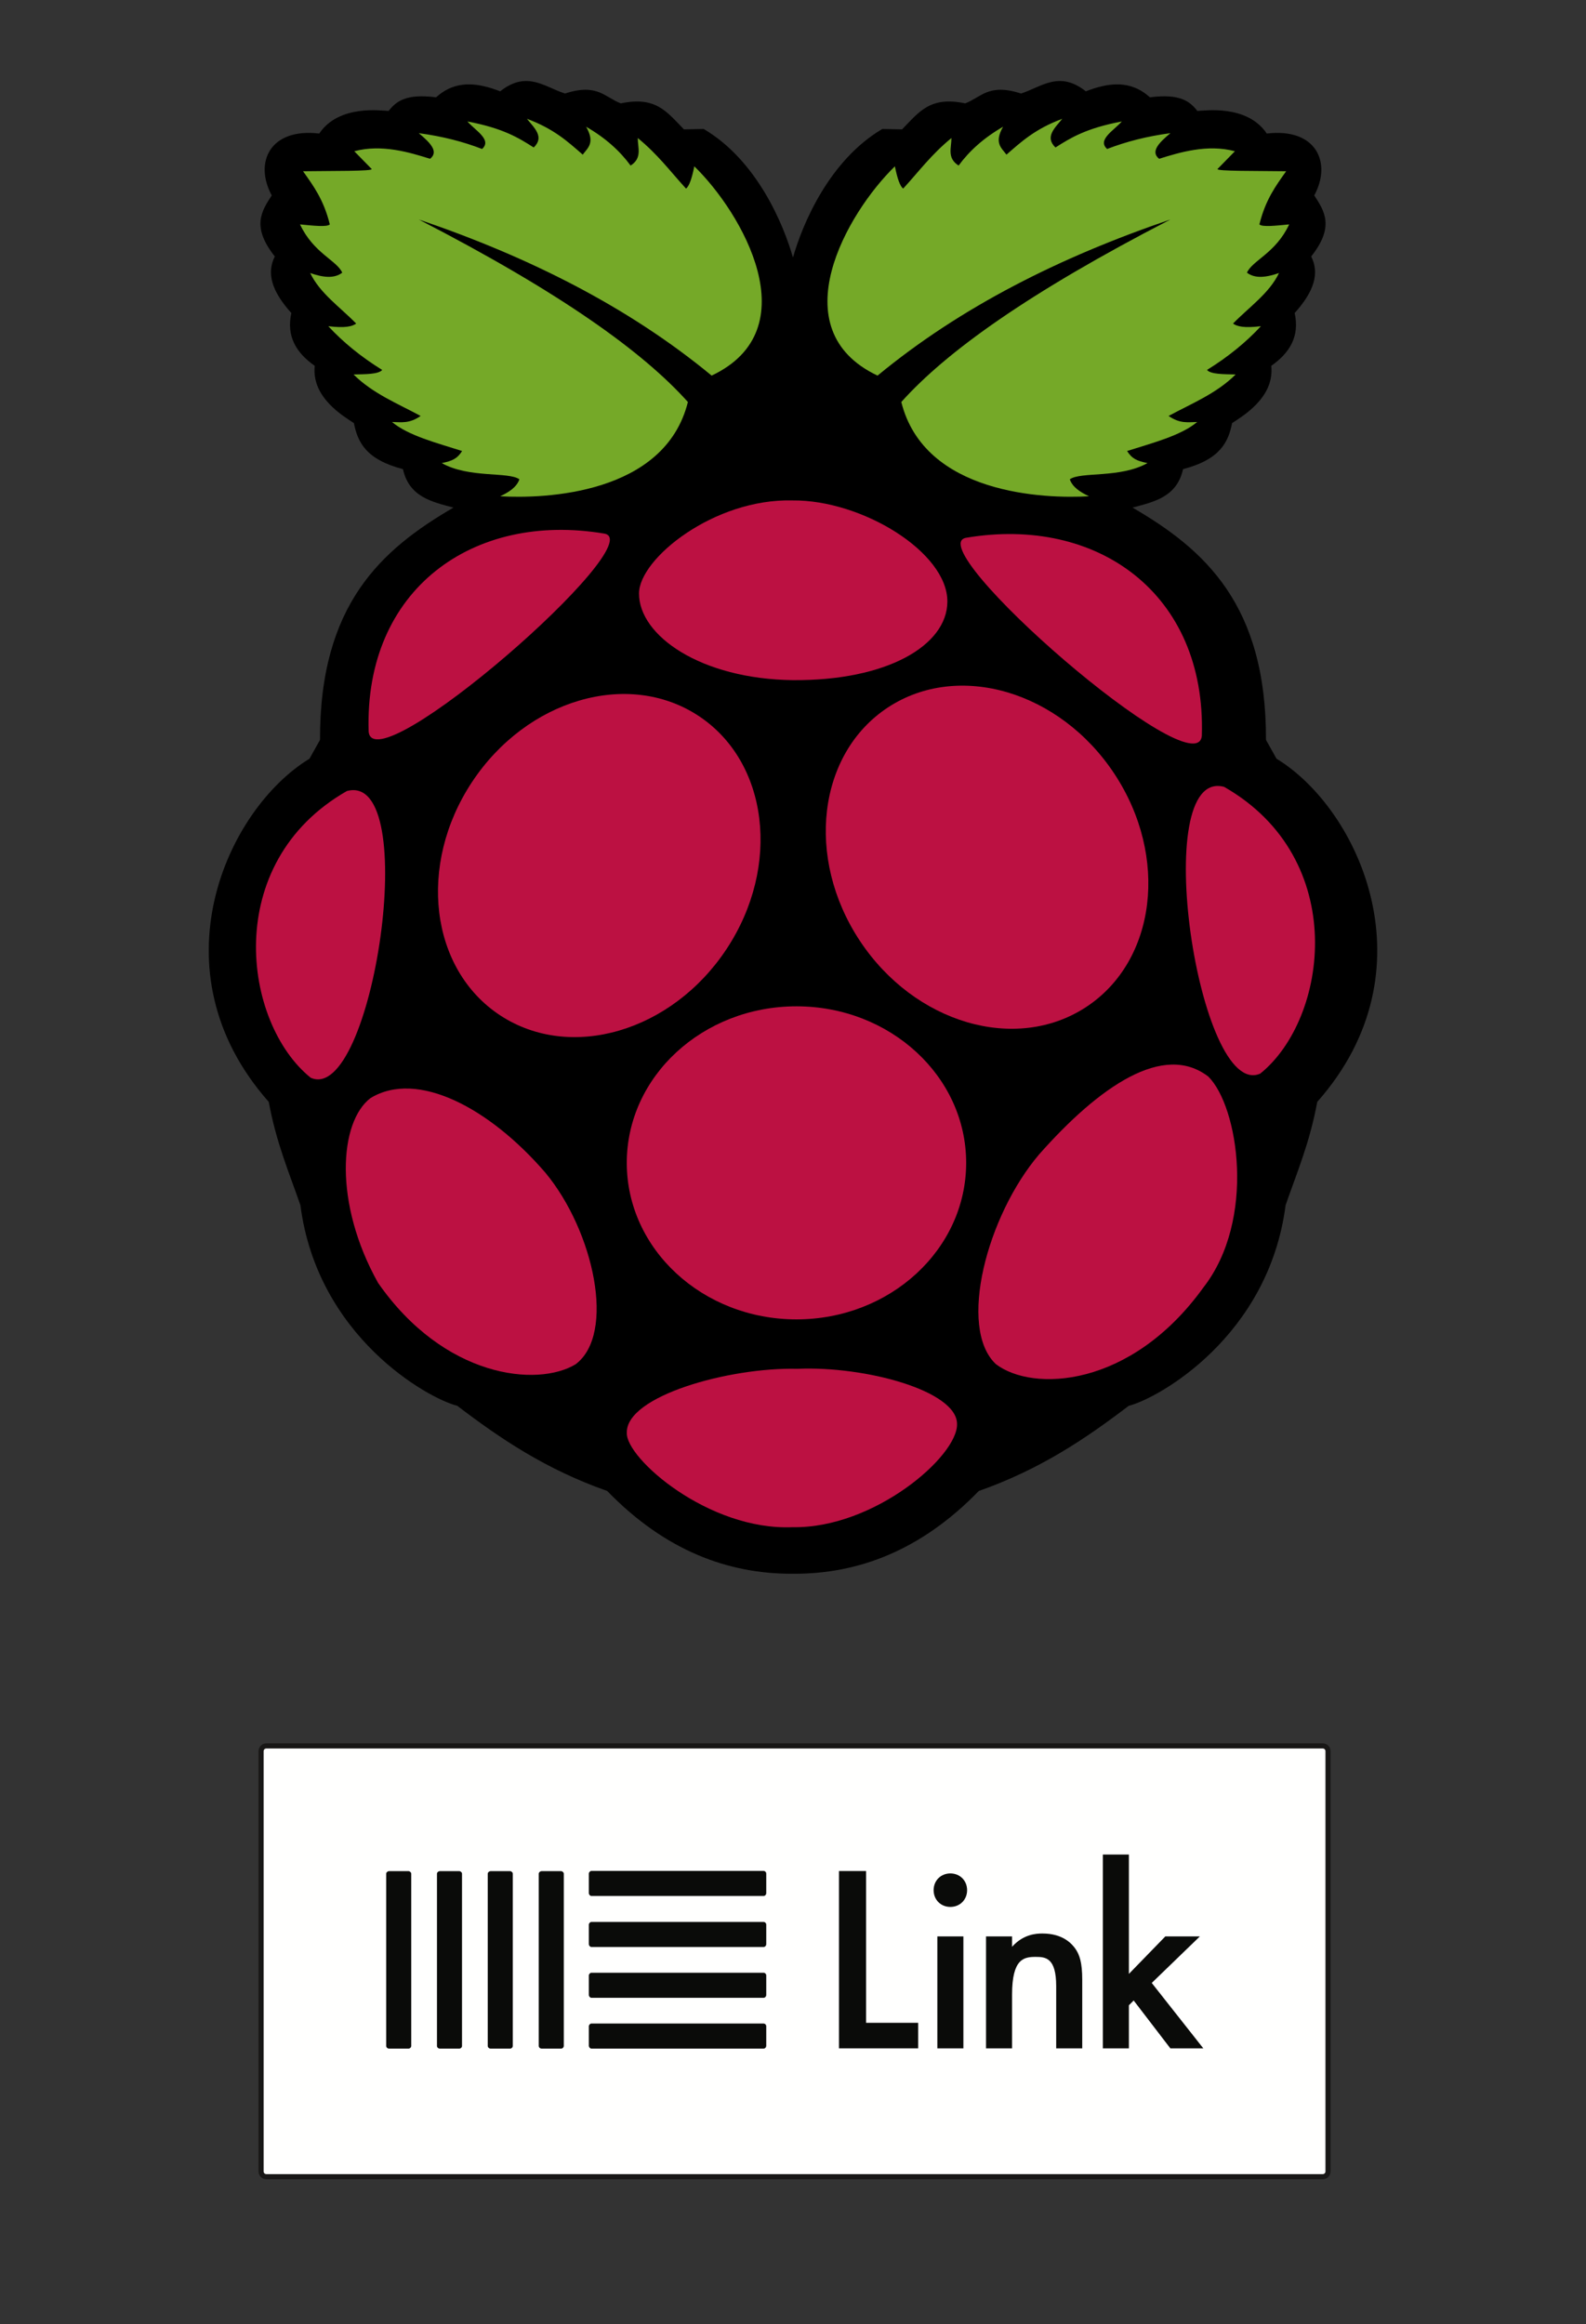
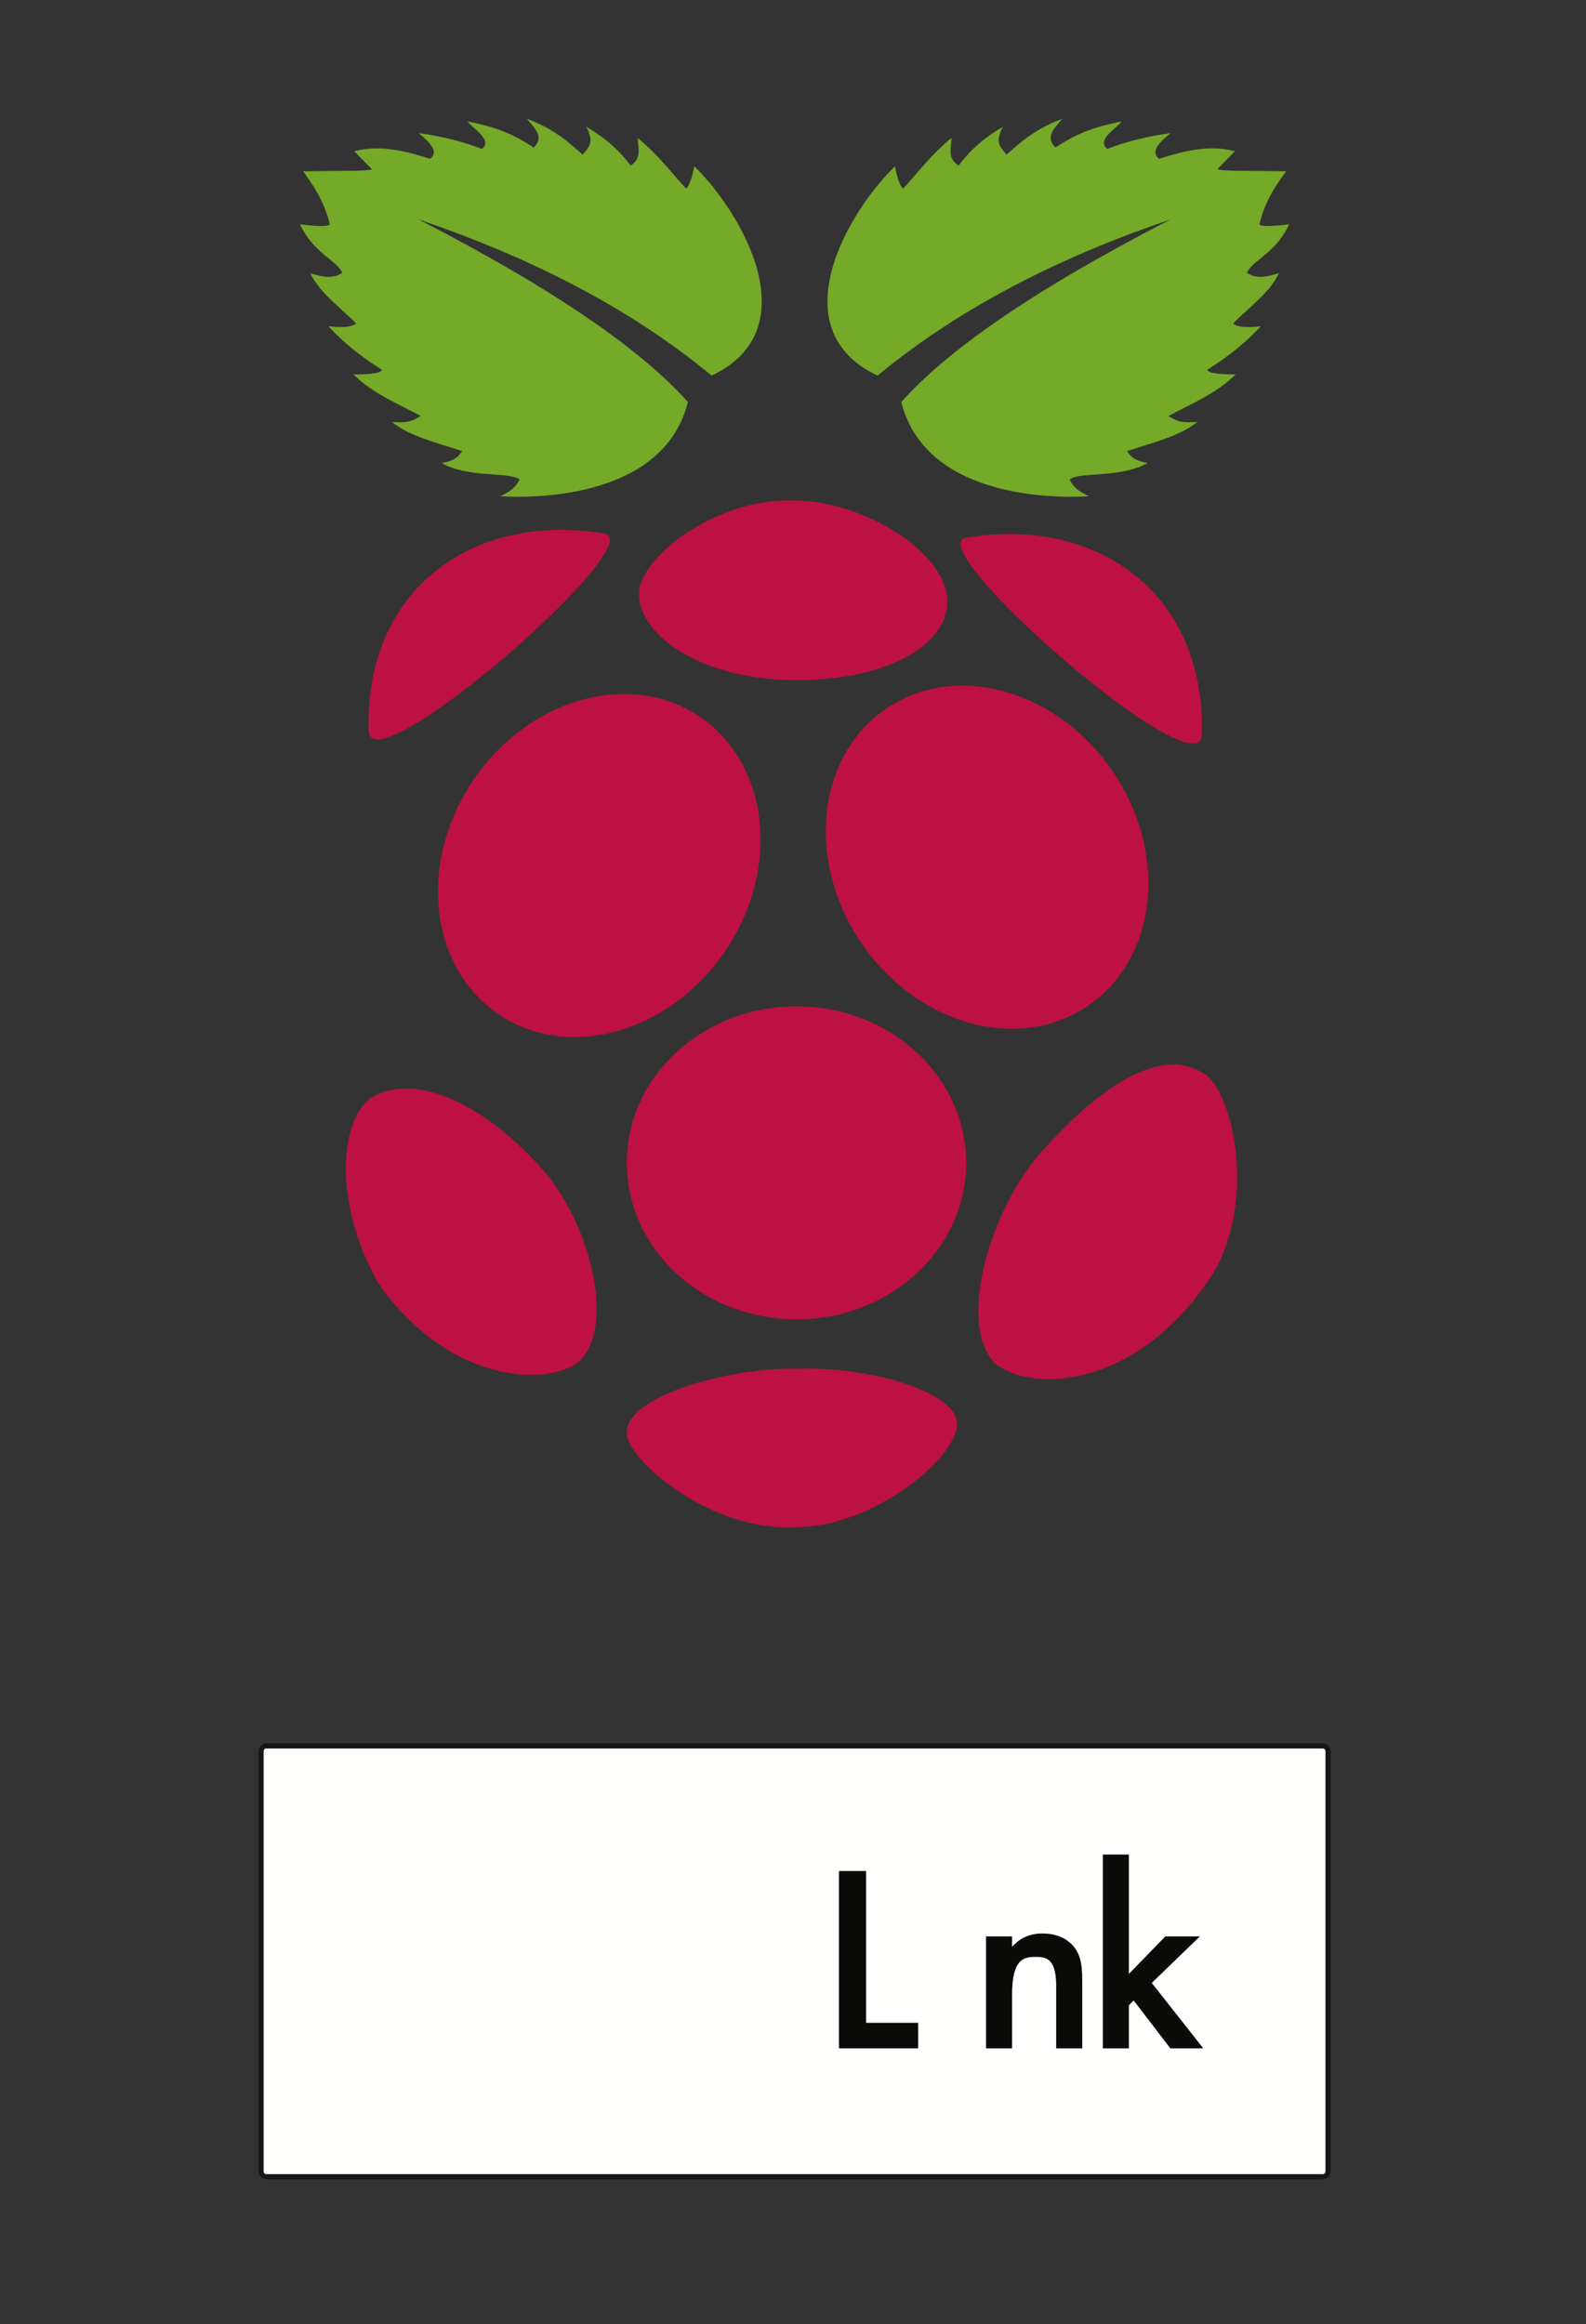
<svg xmlns="http://www.w3.org/2000/svg" version="1.1" x="0" y="0" width="512" height="750" viewBox="0, 0, 512, 750">
  <rect x="0" y="0" width="512" height="750" fill="#333333" stroke="none" />
  <g id="Ebene_3">
    <g id="Ableton_Link_Badge-White">
      <path d="M426.53,701.94 L85.47,701.94 C84.538,701.94 83.782,701.184 83.782,700.252 L83.782,564.615 C83.782,563.683 84.538,562.927 85.47,562.927 L426.53,562.927 C427.462,562.927 428.218,563.683 428.218,564.615 L428.218,700.252 C428.218,701.184 427.462,701.94 426.53,701.94" fill="#FFFFFE" />
      <path d="M427.03,702.44 L85.97,702.44 C85.038,702.44 84.282,701.684 84.282,700.752 L84.282,565.115 C84.282,564.183 85.038,563.427 85.97,563.427 L427.03,563.427 C427.962,563.427 428.718,564.183 428.718,565.115 L428.718,700.752 C428.718,701.684 427.962,702.44 427.03,702.44 z" fill-opacity="0" stroke="#181716" stroke-width="1.653" />
      <path d="M279.596,603.801 L279.596,652.784 L296.411,652.784 L296.411,661.02 L270.845,661.02 L270.845,603.801 L279.596,603.801" fill="#0A0B09" />
-       <path d="M302.598,624.904 L311.005,624.904 L311.005,661.02 L302.598,661.02 z M306.802,604.572 C309.889,604.572 312.206,606.889 312.206,609.978 C312.206,613.065 309.889,615.382 306.802,615.382 C303.712,615.382 301.396,613.065 301.396,609.978 C301.396,606.889 303.712,604.572 306.802,604.572" fill="#0A0B09" />
      <path d="M318.315,624.904 L326.721,624.904 L326.721,628.25 C330.325,624.219 334.442,623.961 336.501,623.961 C343.193,623.961 346.024,627.305 347.14,628.85 C348.512,630.823 349.371,633.311 349.371,638.887 L349.371,661.02 L340.962,661.02 L340.962,640.947 C340.962,631.766 337.531,631.509 334.357,631.509 C330.582,631.509 326.721,632.024 326.721,643.692 L326.721,661.02 L318.315,661.02 L318.315,624.904" fill="#0A0B09" />
      <path d="M364.434,598.482 L364.434,636.999 L376.188,624.904 L387.339,624.904 L371.811,639.917 L388.455,661.02 L377.817,661.02 L365.978,645.578 L364.434,647.123 L364.434,661.02 L356.027,661.02 L356.027,598.482 L364.434,598.482" fill="#0A0B09" />
-       <path d="M132.757,604.638 C132.757,604.274 132.32,603.837 131.883,603.837 L125.617,603.837 C125.107,603.837 124.67,604.274 124.67,604.638 L124.67,660.229 C124.67,660.738 125.107,661.103 125.617,661.103 L131.883,661.103 C132.32,661.103 132.757,660.738 132.757,660.229 L132.757,604.638 z M149.15,604.638 C149.15,604.274 148.713,603.837 148.275,603.837 L142.01,603.837 C141.5,603.837 141.062,604.274 141.062,604.638 L141.062,660.229 C141.062,660.738 141.5,661.103 142.01,661.103 L148.275,661.103 C148.713,661.103 149.15,660.738 149.15,660.229 L149.15,604.638 z M165.543,604.638 C165.543,604.274 165.106,603.837 164.668,603.837 L158.403,603.837 C157.893,603.837 157.455,604.274 157.455,604.638 L157.455,660.229 C157.455,660.738 157.893,661.103 158.403,661.103 L164.668,661.103 C165.106,661.103 165.543,660.738 165.543,660.229 L165.543,604.638 z M182.009,604.638 C182.009,604.274 181.571,603.837 181.134,603.837 L174.868,603.837 C174.358,603.837 173.921,604.274 173.921,604.638 L173.921,660.229 C173.921,660.738 174.358,661.103 174.868,661.103 L181.134,661.103 C181.571,661.103 182.009,660.738 182.009,660.229 L182.009,604.638 z M190.897,653.016 C190.533,653.016 190.095,653.453 190.095,653.89 L190.095,660.156 C190.095,660.666 190.533,661.103 190.897,661.103 L246.487,661.103 C246.997,661.103 247.362,660.666 247.362,660.156 L247.362,653.89 C247.362,653.453 246.997,653.016 246.487,653.016 L190.897,653.016 z M190.897,636.623 C190.533,636.623 190.095,637.06 190.095,637.497 L190.095,643.763 C190.095,644.273 190.533,644.71 190.897,644.71 L246.487,644.71 C246.997,644.71 247.362,644.273 247.362,643.763 L247.362,637.497 C247.362,637.06 246.997,636.623 246.487,636.623 L190.897,636.623 z M190.897,620.23 C190.533,620.23 190.095,620.667 190.095,621.104 L190.095,627.37 C190.095,627.88 190.533,628.317 190.897,628.317 L246.487,628.317 C246.997,628.317 247.362,627.88 247.362,627.37 L247.362,621.104 C247.362,620.667 246.997,620.23 246.487,620.23 L190.897,620.23 z M190.897,603.764 C190.533,603.764 190.095,604.201 190.095,604.638 L190.095,610.904 C190.095,611.414 190.533,611.851 190.897,611.851 L246.487,611.851 C246.997,611.851 247.362,611.414 247.362,610.904 L247.362,604.638 C247.362,604.201 246.997,603.764 246.487,603.764 L190.897,603.764" fill="#0A0B09" />
    </g>
  </g>
  <g id="Ebene_2" display="none">
    <g id="Ableton_Link_Badge-Black">
      <path d="M609,770 L2.67,770 C1.013,770 -0.33,768.657 -0.33,767 L-0.33,525.867 C-0.33,524.21 1.013,522.867 2.67,522.867 L609,522.867 C610.656,522.867 612,524.21 612,525.867 L612,767 C612,768.657 610.656,770 609,770" fill="#181716" />
      <path d="M609.5,770.5 L3.17,770.5 C1.513,770.5 0.17,769.157 0.17,767.5 L0.17,526.367 C0.17,524.71 1.513,523.367 3.17,523.367 L609.5,523.367 C611.156,523.367 612.5,524.71 612.5,526.367 L612.5,767.5 C612.5,769.157 611.156,770.5 609.5,770.5 z" fill-opacity="0" stroke="#FFFFFE" stroke-width="2.938" />
      <path d="M347.783,595.532 L347.783,682.613 L377.676,682.613 L377.676,697.254 L332.227,697.254 L332.227,595.532 L347.783,595.532" fill="#FFFFFE" />
      <path d="M388.676,633.048 L403.621,633.048 L403.621,697.254 L388.676,697.254 z M396.149,596.902 C401.637,596.902 405.756,601.021 405.756,606.512 C405.756,612.001 401.637,616.119 396.149,616.119 C390.657,616.119 386.539,612.001 386.539,606.512 C386.539,601.021 390.657,596.902 396.149,596.902" fill="#FFFFFE" />
      <path d="M416.617,633.048 L431.562,633.048 L431.562,638.997 C437.969,631.829 445.287,631.371 448.948,631.371 C460.844,631.371 465.877,637.317 467.861,640.063 C470.3,643.57 471.827,647.993 471.827,657.907 L471.827,697.254 L456.879,697.254 L456.879,661.568 C456.879,645.247 450.779,644.79 445.137,644.79 C438.426,644.79 431.562,645.705 431.562,666.448 L431.562,697.254 L416.617,697.254 L416.617,633.048" fill="#FFFFFE" />
      <path d="M498.606,586.076 L498.606,654.55 L519.502,633.048 L539.327,633.048 L511.722,659.738 L541.311,697.254 L522.398,697.254 L501.352,669.802 L498.606,672.548 L498.606,697.254 L483.661,697.254 L483.661,586.076 L498.606,586.076" fill="#FFFFFE" />
      <path d="M86.736,597.02 C86.736,596.372 85.959,595.595 85.182,595.595 L74.043,595.595 C73.136,595.595 72.359,596.372 72.359,597.02 L72.359,695.847 C72.359,696.753 73.136,697.401 74.043,697.401 L85.182,697.401 C85.959,697.401 86.736,696.753 86.736,695.847 L86.736,597.02 z M115.879,597.02 C115.879,596.372 115.102,595.595 114.324,595.595 L103.186,595.595 C102.279,595.595 101.501,596.372 101.501,597.02 L101.501,695.847 C101.501,696.753 102.279,697.401 103.186,697.401 L114.324,697.401 C115.102,697.401 115.879,696.753 115.879,695.847 L115.879,597.02 z M145.022,597.02 C145.022,596.372 144.245,595.595 143.467,595.595 L132.329,595.595 C131.422,595.595 130.644,596.372 130.644,597.02 L130.644,695.847 C130.644,696.753 131.422,697.401 132.329,697.401 L143.467,697.401 C144.245,697.401 145.022,696.753 145.022,695.847 L145.022,597.02 z M174.295,597.02 C174.295,596.372 173.517,595.595 172.74,595.595 L161.601,595.595 C160.694,595.595 159.917,596.372 159.917,597.02 L159.917,695.847 C159.917,696.753 160.694,697.401 161.601,697.401 L172.74,697.401 C173.517,697.401 174.295,696.753 174.295,695.847 L174.295,597.02 z M190.096,683.024 C189.449,683.024 188.671,683.801 188.671,684.578 L188.671,695.717 C188.671,696.624 189.449,697.401 190.096,697.401 L288.923,697.401 C289.83,697.401 290.478,696.624 290.478,695.717 L290.478,684.578 C290.478,683.801 289.83,683.024 288.923,683.024 L190.096,683.024 z M190.096,653.881 C189.449,653.881 188.671,654.658 188.671,655.435 L188.671,666.574 C188.671,667.481 189.449,668.258 190.096,668.258 L288.923,668.258 C289.83,668.258 290.478,667.481 290.478,666.574 L290.478,655.435 C290.478,654.658 289.83,653.881 288.923,653.881 L190.096,653.881 z M190.096,624.738 C189.449,624.738 188.671,625.515 188.671,626.292 L188.671,637.431 C188.671,638.338 189.449,639.115 190.096,639.115 L288.923,639.115 C289.83,639.115 290.478,638.338 290.478,637.431 L290.478,626.292 C290.478,625.515 289.83,624.738 288.923,624.738 L190.096,624.738 z M190.096,595.465 C189.449,595.465 188.671,596.243 188.671,597.02 L188.671,608.159 C188.671,609.066 189.449,609.843 190.096,609.843 L288.923,609.843 C289.83,609.843 290.478,609.066 290.478,608.159 L290.478,597.02 C290.478,596.243 289.83,595.465 288.923,595.465 L190.096,595.465" fill="#FFFFFE" />
    </g>
  </g>
  <g id="Ebene_1">
    <g id="Raspberry_Pi_Logo">
-       <path d="M169.501,26.144 C167.065,26.219 164.442,27.119 161.467,29.467 C154.179,26.656 147.112,25.679 140.791,31.402 C131.036,30.136 127.861,32.748 125.458,35.798 C123.316,35.753 109.426,33.595 103.058,43.096 C87.051,41.203 81.993,52.511 87.724,63.057 C84.455,68.117 81.068,73.117 88.713,82.765 C86.009,88.138 87.685,93.967 94.055,101.022 C92.374,108.575 95.679,113.904 101.606,118.058 C100.498,128.395 111.085,134.405 114.247,136.546 C115.461,142.57 117.991,148.253 130.085,151.396 C132.08,160.372 139.348,161.922 146.386,163.805 C123.124,177.327 103.175,195.118 103.31,238.768 L99.903,244.846 C73.229,261.068 49.231,313.206 86.757,355.586 C89.208,368.851 93.319,378.378 96.979,388.923 C102.453,431.414 138.182,451.31 147.606,453.663 C161.415,464.182 176.122,474.162 196.024,481.154 C214.786,500.504 235.111,507.878 255.548,507.866 C255.847,507.865 256.153,507.869 256.452,507.866 C276.889,507.878 297.214,500.504 315.976,481.154 C335.878,474.162 350.585,464.182 364.394,453.663 C373.818,451.31 409.547,431.414 415.021,388.923 C418.681,378.378 422.792,368.851 425.243,355.586 C462.769,313.206 438.771,261.068 412.097,244.846 L408.69,238.768 C408.825,195.118 388.876,177.327 365.614,163.805 C372.652,161.922 379.92,160.372 381.915,151.396 C394.009,148.253 396.539,142.57 397.753,136.546 C400.915,134.405 411.502,128.395 410.394,118.058 C416.321,113.904 419.626,108.575 417.945,101.022 C424.315,93.967 425.991,88.138 423.287,82.765 C430.932,73.117 427.545,68.117 424.276,63.057 C430.007,52.511 424.949,41.203 408.943,43.096 C402.574,33.595 388.684,35.753 386.542,35.798 C384.139,32.748 380.964,30.136 371.209,31.402 C364.888,25.679 357.821,26.656 350.533,29.467 C341.878,22.637 336.149,28.112 329.605,30.182 C319.123,26.758 316.728,31.448 311.58,33.358 C300.155,30.943 296.681,36.201 291.199,41.75 L284.826,41.624 C267.588,51.783 259.025,72.467 255.989,83.101 C252.953,72.466 244.408,51.781 227.174,41.624 L220.801,41.75 C215.319,36.201 211.845,30.943 200.42,33.358 C195.272,31.448 192.877,26.758 182.395,30.182 C178.101,28.823 174.152,25.999 169.501,26.144 z" fill="#000000" />
      <path d="M135.186,70.834 C180.919,94.413 207.505,113.485 222.07,129.73 C214.611,159.626 175.698,160.99 161.471,160.151 C164.384,158.795 166.815,157.171 167.676,154.676 C164.106,152.138 151.447,154.408 142.609,149.443 C146.004,148.74 147.592,148.055 149.18,145.549 C140.83,142.886 131.836,140.591 126.547,136.179 C129.401,136.215 132.067,136.818 135.795,134.232 C128.316,130.202 120.335,127.008 114.135,120.847 C118.002,120.752 122.171,120.809 123.383,119.387 C116.538,115.146 110.762,110.43 105.982,105.271 C111.393,105.925 113.679,105.362 114.987,104.42 C109.812,99.12 103.264,94.645 100.141,88.114 C104.159,89.498 107.835,90.029 110.484,87.992 C108.726,84.025 101.192,81.686 96.855,72.416 C101.085,72.826 105.571,73.339 106.469,72.416 C104.502,64.414 101.133,59.917 97.829,55.259 C106.882,55.124 120.597,55.294 119.976,54.528 L114.378,48.809 C123.221,46.428 132.269,49.192 138.837,51.243 C141.786,48.916 138.785,45.973 135.186,42.968 C142.701,43.972 149.492,45.699 155.63,48.079 C158.909,45.118 153.5,42.157 150.884,39.196 C162.494,41.399 167.412,44.493 172.301,47.592 C175.847,44.193 172.504,41.304 170.11,38.344 C178.864,41.586 183.373,45.772 188.12,49.904 C189.729,47.732 192.208,46.14 189.215,40.9 C195.43,44.482 200.111,48.704 203.574,53.433 C207.419,50.985 205.865,47.636 205.886,44.55 C212.345,49.804 216.444,55.396 221.461,60.856 C222.472,60.12 223.357,57.624 224.139,53.677 C239.549,68.627 261.322,106.282 229.736,121.212 C202.868,99.037 170.765,82.923 135.186,70.834 z" fill="#75A928" />
      <path d="M377.847,70.834 C332.114,94.413 305.529,113.485 290.964,129.73 C298.423,159.626 337.335,160.99 351.563,160.151 C348.65,158.795 346.219,157.171 345.357,154.676 C348.927,152.138 361.586,154.408 370.424,149.443 C367.029,148.74 365.441,148.055 363.853,145.549 C372.203,142.886 381.197,140.591 386.487,136.179 C383.632,136.215 380.967,136.818 377.239,134.232 C384.717,130.202 392.698,127.008 398.899,120.847 C395.032,120.752 390.863,120.809 389.651,119.387 C396.496,115.146 402.271,110.43 407.052,105.271 C401.64,105.925 399.355,105.362 398.047,104.42 C403.221,99.12 409.77,94.645 412.892,88.114 C408.875,89.498 405.199,90.029 402.549,87.992 C404.307,84.025 411.841,81.686 416.178,72.416 C411.948,72.826 407.462,73.339 406.565,72.416 C408.532,64.414 411.9,59.917 415.204,55.259 C406.152,55.124 392.436,55.294 393.058,54.528 L398.655,48.809 C389.813,46.428 380.765,49.192 374.196,51.243 C371.247,48.916 374.249,45.973 377.847,42.968 C370.332,43.972 363.542,45.699 357.404,48.079 C354.124,45.118 359.533,42.157 362.15,39.196 C350.54,41.399 345.621,44.493 340.733,47.592 C337.186,44.193 340.53,41.304 342.923,38.344 C334.17,41.586 329.661,45.772 324.914,49.904 C323.304,47.732 320.825,46.14 323.819,40.9 C317.603,44.482 312.922,48.704 309.46,53.433 C305.614,50.985 307.169,47.636 307.148,44.55 C300.689,49.804 296.59,55.396 291.572,60.856 C290.561,60.12 289.676,57.624 288.895,53.677 C273.485,68.627 251.711,106.282 283.297,121.212 C310.165,99.037 342.268,82.923 377.847,70.834 z" fill="#75A928" />
      <path d="M311.902,375.263 C311.902,403.162 287.375,425.778 257.121,425.778 C226.867,425.778 202.341,403.162 202.341,375.263 C202.341,347.365 226.867,324.749 257.121,324.749 C287.375,324.749 311.902,347.365 311.902,375.263 z" fill="#BC1142" />
      <path d="M225.418,230.96 C248.117,245.831 252.208,279.54 234.558,306.25 C216.907,332.96 184.198,342.558 161.499,327.687 C138.801,312.816 134.709,279.107 152.36,252.397 C170.011,225.687 202.72,216.089 225.418,230.96 z" fill="#BC1142" />
      <path d="M286.689,228.268 C263.99,243.139 259.899,276.847 277.549,303.558 C295.2,330.268 327.909,339.866 350.608,324.995 C373.306,310.124 377.398,276.415 359.747,249.705 C342.096,222.994 309.387,213.397 286.689,228.268 z" fill="#BC1142" />
-       <path d="M111.978,255.275 C136.487,248.708 120.251,356.662 100.312,347.804 C78.379,330.161 71.314,278.495 111.978,255.275 z" fill="#BC1142" />
-       <path d="M395.181,253.928 C370.672,247.361 386.908,355.316 406.847,346.458 C428.78,328.815 435.845,277.149 395.181,253.928 z" fill="#BC1142" />
      <path d="M311.919,173.542 C354.21,166.401 389.399,191.528 387.982,237.387 C386.591,254.968 296.339,176.159 311.919,173.542 z" fill="#BC1142" />
      <path d="M195.067,172.196 C152.776,165.054 117.587,190.181 119.004,236.041 C120.395,253.622 210.647,174.813 195.067,172.196 z" fill="#BC1142" />
      <path d="M255.817,161.496 C230.576,160.839 206.35,180.23 206.293,191.477 C206.222,205.143 226.25,219.135 255.989,219.49 C286.36,219.707 305.739,208.29 305.837,194.187 C305.948,178.208 278.215,161.249 255.817,161.496 z" fill="#BC1142" />
      <path d="M257.359,441.732 C279.366,440.771 308.896,448.82 308.953,459.498 C309.319,469.867 282.173,493.293 255.898,492.84 C228.688,494.014 202.007,470.551 202.357,462.418 C201.95,450.494 235.489,441.185 257.359,441.732 z" fill="#BC1142" />
      <path d="M176.073,378.455 C191.741,397.332 198.883,430.496 185.808,440.272 C173.437,447.734 143.397,444.661 122.044,413.988 C107.644,388.249 109.5,362.056 119.611,354.362 C134.731,345.151 158.092,357.592 176.073,378.455 z" fill="#BC1142" />
      <path d="M335.509,372.471 C318.557,392.327 309.117,428.543 321.484,440.209 C333.308,449.271 365.05,448.004 388.497,415.47 C405.523,393.62 399.818,357.128 390.093,347.441 C375.646,336.267 354.908,350.567 335.509,372.471 z" fill="#BC1142" />
    </g>
  </g>
</svg>